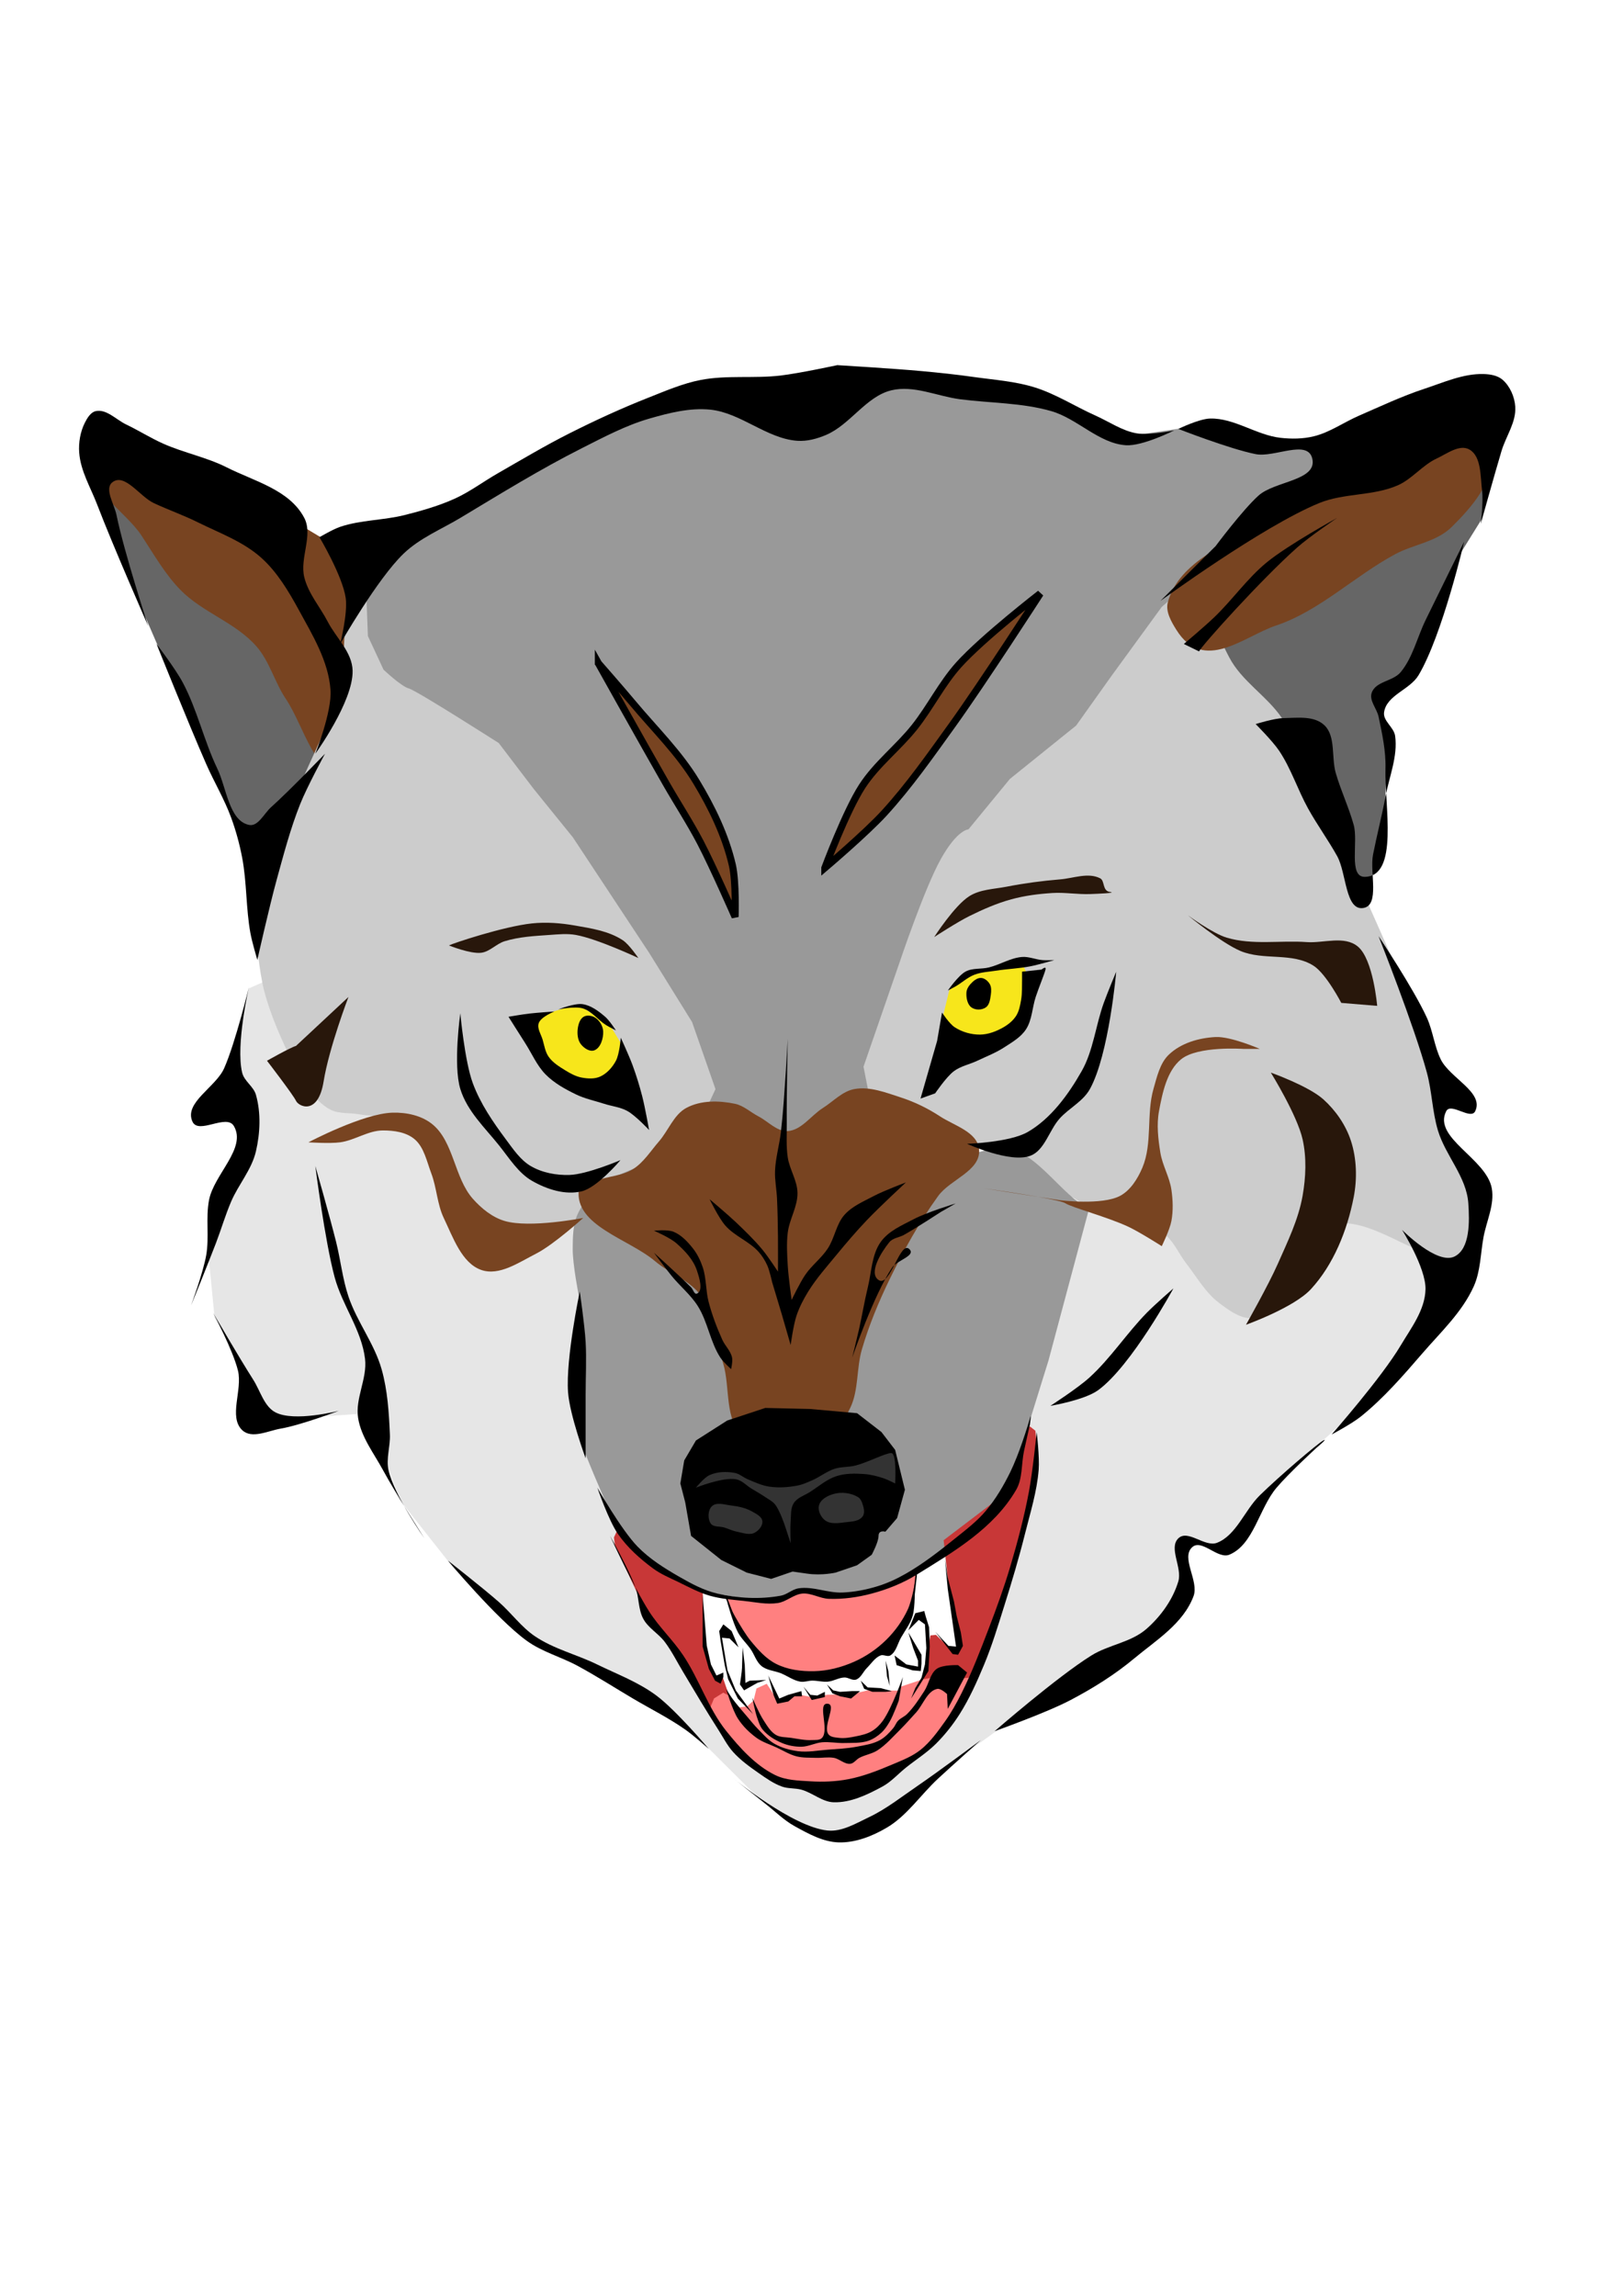
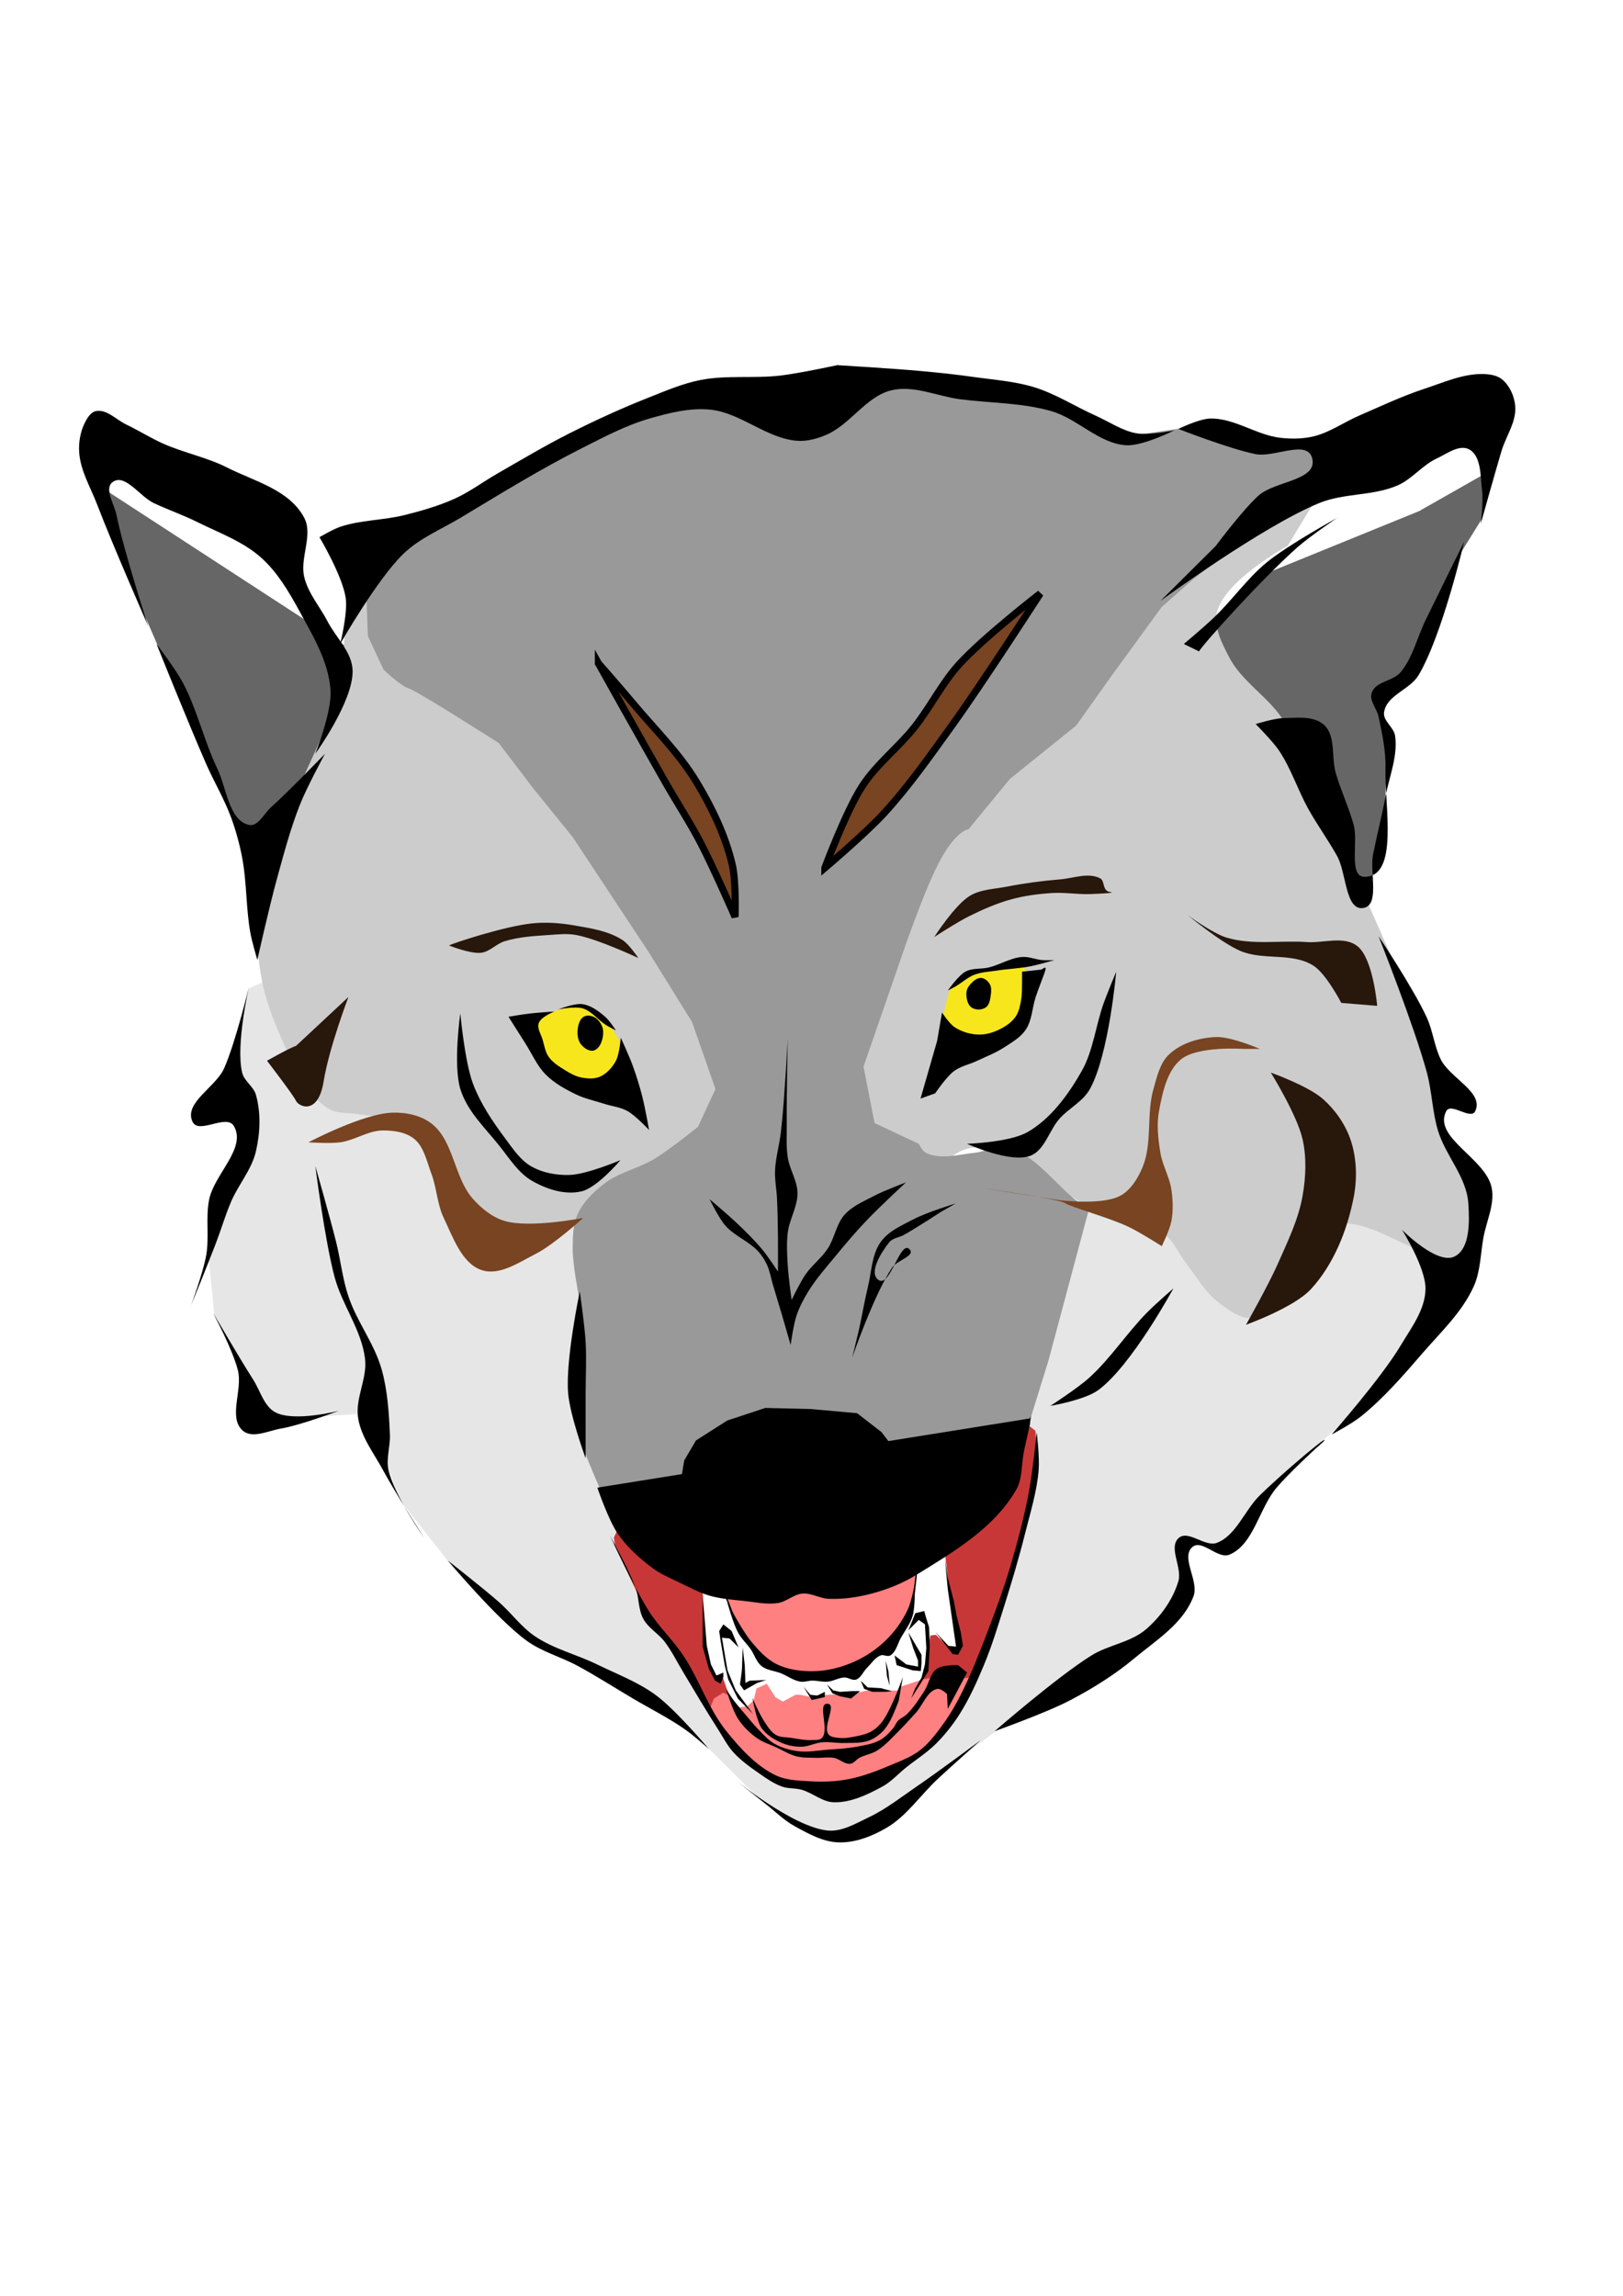
<svg xmlns="http://www.w3.org/2000/svg" xmlns:ns1="http://sodipodi.sourceforge.net/DTD/sodipodi-0.dtd" xmlns:ns2="http://www.inkscape.org/namespaces/inkscape" id="svg2" ns1:docname="New document 1" viewBox="0 0 744.09 1052.4" version="1.1" ns2:version="0.48.4 r9939">
  <ns1:namedview id="base" bordercolor="#666666" ns2:pageshadow="2" ns2:window-y="-8" pagecolor="#ffffff" ns2:window-height="838" ns2:window-maximized="1" ns2:zoom="0.47419554" ns2:window-x="-8" showgrid="false" borderopacity="1.0" ns2:current-layer="layer1" ns2:cx="340.52219" ns2:cy="717.41367" ns2:window-width="1440" ns2:pageopacity="0.0" ns2:document-units="px" />
  <g id="layer1" ns2:label="Layer 1" ns2:groupmode="layer">
    <g id="g4111">
      <path id="path3896" d="m47.844 224.26 11.681 40.646 6.542 16.559 12.149 28.101 13.55 28.602 13.083 31.613 8.878 18.065 21.026 7.025 41.118-87.313z" style="fill:#666666" ns2:connector-curvature="0" />
      <path id="path3894" d="m682.37 216.23-3.271 22.079-10.28 16.559-10.28 30.108-9.812 18.567-7.943 9.032-7.476 6.523v7.025l3.271 11.541-1.869 35.126-2.804 19.068-4.205 15.054-9.345-7.527s-14.485-41.649-15.419-43.656c-0.935-2.007-30.839-35.126-30.839-35.126l-23.363-28.101 30.372-29.104 71.49-29.104z" style="fill:#666666" ns2:connector-curvature="0" />
      <path id="path3892" d="m362.05 834.3 13.877 7.211 11.191-0.481 21.934-8.653 13.429-12.98 14.324-11.538 42.078-30.286 41.63-24.517 19.696-14.903 1.791-12.499v-11.538-6.25l3.134-1.442 8.057 1.442 11.639 0.961 9.848-15.383 8.953-12.499 53.269-48.073 15.22-24.517 5.372-15.383v-14.422l-8.505-17.787-18.353-7.211h-26.858l-44.316-1.442s-31.335-11.538-35.811-11.538c-4.476 0-19.248 2.404-23.277 3.365-4.029 0.961-34.021 31.248-37.154 47.593-3.134 16.345-13.429 62.976-13.877 65.38-0.448 2.404-16.563 54.804-16.563 54.804l3.581 22.594 2.686 14.422 0.895 6.25 3.581 19.71-4.924 11.057-12.982 15.383-18.801 13.941-20.144 5.288-16.563-1.442-16.563-3.846-11.639-8.172-9.848-11.057-5.819-12.499 0.448-17.787-3.581-10.576-1.343-32.69-41.63-90.858-3.134-87.013-89.528-42.785-44.316-22.114-14.324-24.517-7.162-5.288-7.61 3.365-8.057 35.093 7.162 23.075v20.672l-9.4 16.826-8.057 27.882 2.686 27.402 12.534 22.594s4.476 14.903 6.267 15.864c1.791 0.961 7.61 6.25 7.61 6.25l8.953 1.442 35.811-2.404 6.267 18.749 7.162 20.672 25.068 31.728 18.801 17.306 15.667 13.941 39.84 20.672 20.144 10.095 20.144 18.268 24.62 24.517z" style="fill:#e6e6e6" ns2:connector-curvature="0" />
      <path id="path3898" d="m322.12 726.81 0.467 19.319 0.467 9.534 3.738 10.789 2.57 3.513 1.869-1.505 3.271 9.534-1.869 1.254-7.242 4.265-8.177-14.552-9.812-16.81-7.71-8.029-5.841-10.287-11.915-25.341-0.467-3.764 2.336-5.018 13.083 1.505s16.588 8.28 17.522 10.036c0.934 1.756 7.71 15.556 7.71 15.556z" style="fill:#c83737" ns2:connector-curvature="0" />
-       <path id="path3884" d="m43.328 209.83c-6.789 12.108 13.887 24.034 21.487 35.574 5.652 8.583 10.812 17.753 17.906 24.998 10.257 10.477 25.237 14.866 34.916 25.96 5.949 6.819 8.334 16.463 13.429 24.037 8.303 12.342 13.731 36.857 27.754 34.613 19.031-3.045 19.649-36.434 23.277-56.726 1.577-8.818 2.757-18.844-0.895-26.921-2.22-4.909-7.506-7.399-11.639-10.576-7.074-5.439-14.807-9.825-22.382-14.422-9.414-5.713-18.91-11.297-28.649-16.345-11.434-5.927-22.614-12.973-34.916-16.345-13.063-3.58-33.333-16.249-40.287-3.846z" ns1:nodetypes="aaaaaaaaaaaaa" style="fill:#784421" ns2:connector-curvature="0" />
      <path id="path3888" d="m323.09 598.41c-7.574-5.981-12.338-15.375-19.625-21.755-6.397-5.601-13.115-11.305-20.891-14.277-6.806-2.601-14.341-3.542-21.524-2.719-8.427 0.965-15.586 8.524-24.056 8.838-6.548 0.243-13.695-1.298-18.992-5.439-6.294-4.92-9.089-13.647-12.661-21.076-3.129-6.506-3.079-14.911-7.597-20.396-3.191-3.874-8.099-5.819-12.661-7.478-6.671-2.427-13.926-2.272-20.891-3.399-4.22-0.683-8.793-0.104-12.661-2.04-4.337-2.17-7.668-6.279-10.762-10.198-2.575-3.261-4.486-7.088-6.331-10.878-5.212-10.706-10.238-21.686-13.294-33.313-2.375-9.037-3.798-25.155-3.798-27.874 0-2.719 5.064-25.155 5.064-25.155s8.594-24.591 13.294-36.712c6.391-16.484 15.3-31.907 20.258-48.95 3.715-12.769-1.234-29.358 6.964-39.432 2.196-2.698 7.052-0.96 9.496-3.399 4.019-4.011 6.331-16.317 6.331-16.317l37.35-26.514 95.81-47.974 32.23 1.923 49.24-7.692 18.801-1.923 44.764 4.807 25.068 7.692 20.591 7.692 18.801 6.73 34.021-7.692 20.591 10.576h27.754l8.057 10.576-21.487 35.574s-28.083 15.245-32.23 29.805c-1.99 6.989 2.062 14.767 5.372 21.152 5.752 11.095 17.164 17.655 24.172 27.882 5.704 8.324 9.835 17.779 14.324 26.921 5.105 10.397 9.78 21.036 14.324 31.728 2.831 6.661 8.057 20.191 8.057 20.191s16.103 35.616 23.277 53.842c4.23 10.745 9.258 21.308 11.639 32.69 0.853 4.077 0.208 8.386 0.895 12.499 0.767 4.593 3.581 13.461 3.581 13.461l11.639 27.882 0.895 23.075-5.372 12.499s-11.626-7.189-17.906-9.615c-14.986-5.788-31.985-18.446-46.554-11.538-5.012 2.376-4.877 10.593-8.057 15.383-4.173 6.284-9.258 11.832-14.324 17.306-2.83 3.058-5.003 7.877-8.953 8.653-5.669 1.114-11.377-3.205-16.115-6.73-6.254-4.653-10.36-11.981-15.22-18.268-3.126-4.045-5.223-9.095-8.953-12.499-3.357-3.065-7.538-4.999-11.639-6.73-6.602-2.787-13.922-3.174-20.591-5.769-5.272-2.051-10.39-4.634-15.22-7.692-5.708-3.614-10.361-8.97-16.115-12.499-4.526-2.776-9.223-5.584-14.324-6.73-4.966-1.115-10.473-1.923-15.22 0-9.298 3.768-15.761 13.193-22.382 21.152-10.424 12.531-16.38 28.864-26.858 41.343-5.81 6.919-11.664 14.748-19.696 18.268-8.859 3.882-19.276 3.986-28.649 1.923-7.699-1.695-14.722-6.395-21.054-11.395z" ns1:nodetypes="aaaaaaaaaaaaaascaaaacccccccccccccccaaaaacaaaccccaaaaaaaaaaaaaaaaaaa" style="fill:#cccccc" ns2:connector-curvature="0" />
      <path id="path3890" d="m295.8 714.6-11.639-12.018-5.372-11.538s-12.534-28.363-12.534-31.248v-23.556c0-1.923 0.448-25.96 0.448-25.96l-1.343-16.345s-2.833-14.243-2.794-21.468c0.029-5.348 0.072-11.048 2.238-15.864 2.572-5.717 7.298-10.217 12.086-13.941 6.921-5.383 15.848-7.003 23.277-11.538 6.96-4.247 19.805-14.587 19.805-14.587l8.057-17.306-10.743-30.767-19.696-31.728-34.916-52.881-17.906-22.114-16.115-21.152s-37.602-24.037-41.183-24.998c-3.581-0.961-11.639-8.653-11.639-8.653l-7.162-15.383-0.895-24.037 22.382-23.075 25.963-14.422 69.621-38.851 59.507-12.237 25.322 2.719 30.387-8.158 45.58 4.079 29.121 5.439 27.854 12.237 17.726 4.079 36.717-5.439s7.597 6.799 12.661 8.158c5.064 1.36 36.717 1.36 36.717 1.36l6.331 9.518-29.121 23.115-37.983 29.914-13.927 12.237-22.79 31.273-16.459 23.115-30.387 24.475-18.992 23.115s-5.064 0-12.661 13.597c-7.597 13.597-18.992 47.59-18.992 47.59l-16.459 47.59 5.064 25.835 20.258 9.518s1.673 3.328 3.165 4.079c6.88 3.46 15.224 0.733 22.79 0 4.699-0.455 9.322-3.822 13.927-2.719 13.145 3.146 22.045 16.623 32.919 25.155 1.704 1.337 5.064 4.079 5.064 4.079l-18.359 68.666-10.129 32.633-10.129 27.194-9.496 14.957-28.488 20.396-15.51 8.158-12.661 2.719-11.078 1.36-8.23-0.68-5.697-1.36h-4.115l-7.597 3.739-14.877 0.34-17.409-3.059-17.093-7.138z" ns1:nodetypes="cccssccaaaacccccccsccccccccccccccscccccccccsccccaaaaccccccccccccccccc" style="fill:#999999" ns2:connector-curvature="0" />
      <path id="path3900" d="m432.63 705.99 2.57 23.585 3.271 14.803 1.402 8.531-1.402 3.262h-2.336l-7.009-6.774-2.57 0.251-0.701 4.265-0.701 10.538-2.103 4.767 1.402 2.007s3.738 1.004 4.906 0.251c1.168-0.753 11.214-1.505 11.214-1.505l3.972 2.007 17.055-44.66 8.177-26.595 3.972-20.323 1.402-19.319-0.467-5.269-2.57-2.007-1.402 1.756-3.738 16.058-5.607 12.545z" style="fill:#c83737" ns2:connector-curvature="0" />
-       <path id="path3882" d="m535.42 276.06c5.239-19.069 27.799-26.478 43.28-37.38 11.274-7.939 23.552-14.166 35.811-20.191 17.788-8.742 35.226-25.889 54.612-23.075 5.915 0.858 13.08 5.269 14.324 11.538 2.563 12.908-8.851 25.688-17.906 34.613-6.987 6.887-17.486 7.932-25.963 12.499-18.628 10.035-34.709 26.052-54.612 32.69-14.676 4.895-33.117 22.041-45.659 1.923-2.295-3.681-5.056-8.367-3.888-12.616z" ns1:nodetypes="aaaaaaassa" style="fill:#784421" ns2:connector-curvature="0" />
-       <path id="path3886" d="m340.56 657.87c10.275 8.256 26.742 5.527 38.497 0 4.836-2.274 8.313-7.465 10.743-12.499 3.933-8.148 2.796-18.17 5.372-26.921 3.224-10.954 7.595-21.538 12.534-31.728 6.499-13.41 13.747-26.519 22.382-38.459 5.567-7.698 19.408-11.427 18.801-21.152-0.511-8.19-11.385-11.101-17.906-15.383-5.584-3.667-11.641-6.616-17.906-8.653-6.949-2.26-14.335-5.193-21.487-3.846-5.396 1.016-9.599 5.677-14.324 8.653-5.43 3.421-9.83 10.198-16.115 10.576-4.932 0.297-8.981-4.422-13.429-6.73-3.605-1.871-6.813-4.949-10.743-5.769-7.347-1.533-15.695-1.688-22.382 1.923-5.668 3.061-8.199 10.408-12.534 15.383-3.748 4.303-6.928 9.478-11.639 12.499-5.35 3.432-12.113 3.302-17.906 5.769-2.481 1.057-6.825 1.002-7.162 3.846-1.951 16.449 22.781 22.436 34.916 32.69 6.898 5.829 16.225 8.8 21.487 16.345 6.053 8.68 6.781 20.434 9.848 30.767 3.212 10.822 0.485 25.885 8.953 32.69z" ns1:nodetypes="aaaaaaaaaaaaaaaaaaaaaaa" style="fill:#784421" ns2:connector-curvature="0" />
      <path id="path3032" d="m268.49 668.45v-29.325c0-8.012 0.464-16.04 0-24.037-0.449-7.737-2.686-23.075-2.686-23.075s-6.482 30.693-5.372 46.15c0.752 10.468 8.057 30.286 8.057 30.286z" ns1:nodetypes="caacac" style="fill:#000000" ns2:connector-curvature="0" />
      <path id="path2996" d="m363.39 720.37-9.848 3.365-11.191-2.884-11.639-5.769-13.877-11.057-2.686-15.383-2.238-8.653 1.791-10.576 5.372-9.134 14.324-9.134 17.458-5.769 20.591 0.481 21.487 1.923 11.191 8.653 6.267 8.172 4.476 18.268-3.581 12.98-5.372 6.25s-3.134-0.961-3.134 1.923-3.134 8.653-3.134 8.653l-6.715 4.807-9.848 3.365s-6.267 1.442-12.982 0.481l-6.715-0.961z" style="fill:#000000" ns2:connector-curvature="0" />
      <path id="path2998" d="m345.04 692.97c-2.987-1.75-6.465-2.49-9.848-2.884-2.97-0.346-6.827-1.774-8.953 0.481-1.702 1.805-1.828 5.594-0.448 7.692 1.254 1.906 4.184 1.259 6.267 1.923 1.946 0.62 3.821 1.539 5.819 1.923 2.648 0.509 5.628 1.72 8.057 0.481 1.833-0.935 3.793-3.12 3.581-5.288-0.21-2.144-2.714-3.294-4.476-4.327z" ns1:nodetypes="aaaaaaaaa" style="fill:#333333" ns2:connector-curvature="0" />
      <path id="path3000" d="m393.38 686.24c-3.283-1.962-7.557-2.466-11.191-1.442-2.685 0.757-5.983 2.413-6.715 5.288-0.599 2.355 0.85 5.291 2.686 6.73 2.543 1.993 6.273 1.344 9.4 0.961 2.813-0.344 6.492-0.351 8.057-2.884 1.076-1.741 0.266-4.306-0.448-6.25-0.351-0.954-0.956-1.905-1.791-2.404z" ns1:nodetypes="aaaaaaaa" style="fill:#333333" ns2:connector-curvature="0" />
      <path id="path3002" d="m319.07 681.91s12.2-4.911 18.353-3.846c2.704 0.468 4.779 2.876 7.162 4.327 2.093 1.274 4.235 2.463 6.267 3.846 1.538 1.047 3.287 1.884 4.476 3.365 2.179 2.713 4.476 9.615 4.476 9.615l2.686 8.172s-0.273-6.743 0-10.095c0.225-2.756-0.081-5.867 1.343-8.172 1.67-2.704 5.019-3.618 7.61-5.288 3.951-2.548 7.669-5.8 12.086-7.211 4.015-1.283 8.354-1.245 12.534-0.961 3.037 0.206 6.042 0.969 8.953 1.923 1.855 0.608 5.372 2.404 5.372 2.404s0.895-13.941-1.791-13.941c-2.686 0-10.909 4.361-16.563 5.769-3.083 0.768-6.371 0.457-9.4 1.442-3.641 1.184-6.768 3.758-10.296 5.288-2.188 0.949-4.393 1.955-6.715 2.404-4.261 0.824-8.692 1.115-12.982 0.481-3.413-0.504-6.637-2.026-9.848-3.365-1.992-0.83-3.717-2.479-5.819-2.884-3.83-0.739-8.044-0.638-11.639 0.961-2.542 1.131-6.267 5.769-6.267 5.769z" ns1:nodetypes="caaaaccaaaaaacsaaaaaaaac" style="fill:#333333" ns2:connector-curvature="0" />
      <path id="path3876" d="m332.95 732.15 4.029 10.576 4.029 6.49 8.505 11.297 6.938 3.846 10.52 2.884 12.534 0.24 14.772-3.606 10.296-7.692 8.505-11.057 5.148-7.692 0.671-5.048 1.119-10.095v-2.404l-10.967 6.25-15.891 4.086-10.743 0.961-7.61-1.442-5.596-0.721-4.7 0.721-6.491 3.125-8.729 0.721-6.715-0.481z" style="stroke:#000000;stroke-width:.649px;fill:#ff8080" ns2:connector-curvature="0" />
      <path id="path3874" d="m437.92 774.45 2.686-5.048 4.476-0.481-13.653 25.719-19.248 16.105s-21.934 9.374-22.83 9.374c-0.895 0-24.62-1.923-24.62-1.923l-11.862-3.125-20.144-19.47-4.029-6.971-3.134-5.769 1.791-4.327 4.253-2.644 2.686 1.442 4.7 5.288 3.581-0.481 2.91-2.644 1.343-5.528 4.7-2.163 4.029 6.25 3.357 1.923 3.134-1.683 2.686-1.442h2.014l6.043 1.202 2.686-0.481 3.805-0.721 6.491-0.24h4.476l7.162-1.683 3.581-0.481 6.938 0.481h4.253l0.448-1.683 10.072-3.365 7.61-1.442z" style="fill:#ff8080" ns2:connector-curvature="0" />
      <path id="path3006" d="m279.68 704.02s8.613 15.282 11.639 23.556c1.694 4.631 1.267 10.112 3.581 14.422 2.319 4.319 6.919 6.708 9.848 10.576 3.264 4.311 5.689 9.281 8.505 13.941 2.704 4.474 5.337 8.998 8.057 13.461 2.652 4.351 5.307 8.7 8.057 12.98 2.187 3.403 4.04 7.12 6.715 10.095 3.399 3.782 7.534 6.751 11.639 9.615 3.415 2.382 6.881 4.863 10.743 6.25 2.862 1.028 6.028 0.644 8.953 1.442 5.078 1.386 9.535 5.608 14.772 5.769 7.786 0.24 15.429-3.441 22.382-7.211 3.996-2.166 7.155-5.779 10.743-8.653 4.617-3.699 9.663-6.839 13.877-11.057 4.025-4.029 7.642-8.579 10.743-13.461 4.477-7.047 7.945-14.808 11.191-22.594 3.704-8.884 6.495-18.181 9.4-27.402 3.404-10.803 6.644-21.676 9.4-32.69 2.424-9.685 5.474-19.332 6.267-29.325 0.457-5.757-0.895-17.306-0.895-17.306s-1.871 18.363-3.581 27.402c-2.184 11.542-5.168 22.913-8.505 34.132-2.859 9.612-6.271 19.033-9.848 28.363-3.864 10.08-7.729 20.203-12.534 29.805-2.253 4.504-4.712 8.923-7.61 12.98-3.342 4.678-6.777 9.474-11.191 12.98-3.863 3.068-8.512 4.837-12.982 6.73-6.542 2.771-13.221 5.405-20.144 6.73-5.737 1.098-11.64 1.318-17.458 0.961-5.437-0.333-11.169-0.436-16.115-2.884-8.849-4.38-16.028-12.258-22.382-20.191-8.21-10.251-12.364-23.621-19.696-34.613-4.751-7.122-11.055-12.965-15.667-20.191-6.949-10.886-17.906-34.613-17.906-34.613z" ns1:nodetypes="caaaaaaaaaaaaaaaaaaacaaaaaaaaaaaaac" style="fill:#000000" ns2:connector-curvature="0" />
      <path id="path3008" d="m333.4 734.31s2.615 9.634 4.924 13.941c1.535 2.863 3.977 5.046 5.819 7.692 1.736 2.491 2.622 5.802 4.924 7.692 2.512 2.062 5.992 2.174 8.953 3.365 3.01 1.211 5.774 3.334 8.953 3.846 1.777 0.286 3.575-0.461 5.372-0.481 2.392-0.027 4.779 0.697 7.162 0.481 2.597-0.236 5.005-1.831 7.61-1.923 1.814-0.064 3.643 1.556 5.372 0.961 2.211-0.761 3.221-3.594 4.924-5.288 2.019-2.008 3.687-4.744 6.267-5.769 1.399-0.556 3.166 0.766 4.476 0 2.654-1.551 3.353-5.401 4.924-8.172 1.876-3.311 4.317-6.389 5.372-10.095 1.181-4.149 0.895-12.98 0.895-12.98l0.448-3.846s-1.592 9.62-3.581 13.941c-2.407 5.229-5.853 9.99-9.848 13.941-4.293 4.246-9.377 7.704-14.772 10.095-5.79 2.566-12.091 4.197-18.353 4.327-5.911 0.122-12.109-0.661-17.458-3.365-4.598-2.324-8.28-6.48-11.639-10.576-4.349-5.304-10.743-17.787-10.743-17.787z" ns1:nodetypes="caaaaaaaaaaaaaaccaaaaaac" style="fill:#000000" ns2:connector-curvature="0" />
-       <path id="path3010" d="m330.26 622.3c-4.641-7.099-5.773-16.369-10.296-23.556-3.31-5.261-8.198-9.158-12.086-13.941-2.789-3.431-8.057-10.576-8.057-10.576s11.517 10.365 17.01 15.864c0.926 0.927 1.516 3.405 2.686 2.884 3.033-1.349 1.094-7.252 0-10.576-1.662-5.05-5.542-9.106-9.4-12.499-2.995-2.634-10.296-5.769-10.296-5.769s6.159-0.657 8.953 0.481c3.574 1.455 6.486 4.557 8.953 7.692 1.983 2.52 3.442 5.546 4.476 8.653 1.685 5.061 1.325 10.692 2.686 15.864 1.567 5.957 3.753 11.736 6.267 17.306 1.284 2.844 3.833 5.088 4.476 8.172 0.361 1.727-0.448 5.288-0.448 5.288s-3.59-3.248-4.924-5.288z" ns1:nodetypes="aaacaaaacaaaaaaca" style="fill:#000000" ns2:connector-curvature="0" />
      <path id="path3012" d="m362.49 616.53s-2.662-9.302-4.029-13.941c-1.466-4.976-4.476-14.903-4.476-14.903s-1.141-5.278-2.238-7.692c-1.035-2.277-2.384-4.433-4.029-6.25-4.389-4.849-10.913-7.084-15.22-12.018-3.029-3.47-7.162-12.018-7.162-12.018s8.197 6.875 12.086 10.576c4.186 3.984 8.366 8.014 12.086 12.499 2.62 3.159 7.162 10.095 7.162 10.095s0.067-10.577 0-15.864c-0.075-5.931-0.161-11.864-0.448-17.787-0.202-4.173-1.059-8.324-0.895-12.499 0.235-6.001 1.993-11.827 2.686-17.787 1.057-9.098 1.599-18.259 2.238-27.402 0.358-5.123 0.895-15.383 0.895-15.383s-0.562 25.959-0.448 38.939c0.045 5.13-0.307 10.318 0.448 15.383 0.835 5.608 4.4 10.666 4.476 16.345 0.084 6.296-3.724 12.023-4.476 18.268-0.593 4.926-0.279 9.944 0 14.903 0.299 5.317 1.791 15.864 1.791 15.864s3.805-7.955 6.267-11.538c3.01-4.38 7.367-7.575 10.296-12.018 3.124-4.739 3.888-11.172 7.61-15.383 3.594-4.066 8.746-6.175 13.429-8.653 4.747-2.512 14.772-6.25 14.772-6.25s-12.167 11.274-17.906 17.306c-4.828 5.075-9.407 10.424-13.877 15.864-4.488 5.461-9.228 10.759-12.982 16.826-2.142 3.463-4.059 7.146-5.372 11.057-1.449 4.317-2.686 13.461-2.686 13.461z" ns1:nodetypes="cacaaacaacaaaaacaaaaacaaaacaaaac" style="fill:#000000" ns2:connector-curvature="0" />
      <path id="path3014" d="m390.7 622.3s9.985-29.002 18.353-41.343c2.175-3.207 10.566-5.26 8.057-8.172-4.376-5.08-8.884 17.65-14.324 13.941-4.742-3.232 1.24-12.753 4.924-17.306 1.62-2.002 4.525-2.139 6.715-3.365 5.809-3.254 17.01-10.576 17.01-10.576l6.715-3.846s-13.144 4.004-19.248 7.211c-5.428 2.852-11.587 5.391-15.22 10.576-4.03 5.752-4.113 13.71-5.819 20.672-1.558 6.354-2.589 12.844-4.029 19.229-0.979 4.344-3.134 12.98-3.134 12.98z" ns1:nodetypes="caaaaaccaaaac" style="fill:#000000" ns2:connector-curvature="0" />
      <path id="path3016" d="m205.82 433.37c1.791-0.961 25.048-8.717 38.049-10.095 6.54-0.693 13.21-0.176 19.696 0.961 7.505 1.316 15.44 2.483 21.934 6.73 2.975 1.946 7.162 8.172 7.162 8.172s-18.689-8.789-28.649-10.576c-3.974-0.713-8.066-0.28-12.086 0-6.907 0.482-13.938 0.832-20.591 2.884-3.786 1.168-6.828 4.822-10.743 5.288-5.003 0.595-14.772-3.365-14.772-3.365z" ns1:nodetypes="caaacaaaac" style="fill:#28170b" ns2:connector-curvature="0" />
      <path id="path3018" d="m428.3 429.53s9.278-14.457 16.115-18.749c5.031-3.158 11.277-3.209 17.01-4.327 8.14-1.587 16.371-2.695 24.62-3.365 6.102-0.496 12.831-3.312 18.353-0.481 2.209 1.132 0.895 5.769 4.476 6.25 3.581 0.481-5.956 0.842-8.953 0.961-5.817 0.231-11.647-0.844-17.458-0.481-6.32 0.395-12.666 1.209-18.801 2.884-6.635 1.812-13.03 4.616-19.248 7.692-5.581 2.761-16.115 9.615-16.115 9.615z" ns1:nodetypes="caaaasaaaac" style="fill:#28170b" ns2:connector-curvature="0" />
      <path id="path3878" d="m443.52 446.59-8.281 7.211-3.134 12.98s2.91 6.49 4.029 6.49 13.877 2.404 13.877 2.404l15.22-4.807 7.834-15.143-1.567-7.932-2.686-5.769-9.177 1.202-10.296 1.442z" style="fill:#f7e61b" ns2:connector-curvature="0" />
      <path id="path3020" d="m422.03 503.56 7.61-26.44 2.238-12.98s3.378 5.149 5.819 6.73c3.44 2.228 7.621 3.41 11.639 3.365 3.73-0.042 7.457-1.469 10.743-3.365 2.238-1.292 4.395-3.028 5.819-5.288 1.323-2.098 1.802-4.721 2.238-7.211 0.552-3.154 0.373-6.407 0.448-9.615 0.026-1.121 0-3.365 0-3.365l8.953-0.961s2.238-1.923 1.791 0c-0.448 1.923-3.092 8.29-4.476 12.499-1.619 4.921-1.682 10.632-4.476 14.903-2.385 3.645-6.303 5.858-9.848 8.172-3.936 2.57-8.318 4.256-12.534 6.25-3.551 1.679-7.575 2.403-10.743 4.807-3.451 2.619-8.505 10.095-8.505 10.095z" ns1:nodetypes="cccaaaaaaccsaaaaacc" style="fill:#000000" ns2:connector-curvature="0" />
      <path id="path3880" d="m245.66 466.06 16.786-5.048 4.7 0.721 4.253 2.884 4.7 2.884 3.357 2.163 5.596 9.134-1.567 11.297-7.162 6.009-10.296 0.24-12.31-6.009-7.61-10.095z" style="fill:#f7e61b" ns2:connector-curvature="0" />
      <path id="path3022" d="m297.59 517.98s-1.837-10.323-3.134-15.383c-1.252-4.886-2.739-9.711-4.476-14.422-1.573-4.266-5.372-12.499-5.372-12.499s-0.564 7.44-2.238 10.576c-1.628 3.049-4.152 5.833-7.162 7.211-2.612 1.195-5.707 0.994-8.505 0.481-2.704-0.496-5.232-1.897-7.61-3.365-2.768-1.709-5.707-3.495-7.61-6.25-1.519-2.199-1.928-5.077-2.686-7.692-0.732-2.523-2.662-5.22-1.791-7.692 1.025-2.91 7.162-5.288 7.162-5.288s-7.771 0.505-11.639 0.961c-3.146 0.371-9.4 1.442-9.4 1.442s5.048 8.031 7.61 12.018c3.103 4.83 5.421 10.401 9.4 14.422 3.951 3.993 8.935 6.729 13.877 9.134 4.127 2.008 8.643 2.924 12.982 4.327 3.572 1.155 7.443 1.498 10.743 3.365 3.753 2.123 9.848 8.653 9.848 8.653z" ns1:nodetypes="caacaaaaaaacacaaaaac" style="fill:#000000" ns2:connector-curvature="0" />
      <path id="path3024" d="m267.59 466.06c-1.646 0.952-2.405 3.303-2.686 5.288-0.343 2.423-0.095 5.308 1.343 7.211 1.432 1.895 4.133 3.724 6.267 2.884 2.82-1.109 4.161-5.431 4.029-8.653-0.1-2.444-1.641-4.969-3.581-6.25-1.531-1.01-3.79-1.396-5.372-0.481z" ns1:nodetypes="aaaaaaa" style="fill:#000000" ns2:connector-curvature="0" />
      <path id="path3026" d="m443.07 455c-0.134 2.378 0.425 5.358 2.238 6.73 1.829 1.385 4.852 1.333 6.715 0 1.614-1.155 1.953-3.708 2.238-5.769 0.22-1.593 0.325-3.427-0.448-4.807-0.832-1.486-2.416-2.808-4.029-2.884-1.868-0.089-3.626 1.44-4.924 2.884-0.927 1.031-1.71 2.415-1.791 3.846z" ns1:nodetypes="aaaaaaaa" style="fill:#000000" ns2:connector-curvature="0" />
      <path id="path3028" d="m434.56 454.04s4.68-6.787 8.057-8.653c3.228-1.784 7.205-1.051 10.743-1.923 5.154-1.27 9.945-4.398 15.22-4.807 3.157-0.245 6.243 1.201 9.4 1.442 1.786 0.136 5.372 0 5.372 0s-7.414 2.162-11.191 2.884c-5.029 0.962-10.165 1.132-15.22 1.923-3.447 0.539-7.022 0.645-10.296 1.923-3.079 1.201-5.621 3.619-8.505 5.288-1.175 0.68-3.581 1.923-3.581 1.923z" ns1:nodetypes="caaaacaaaac" style="fill:#000000" ns2:connector-curvature="0" />
      <path id="path3030" d="m255.96 462.7s7.597-1.566 11.191-0.481c4.143 1.251 7.021 5.372 10.743 7.692 1.443 0.899 4.476 2.404 4.476 2.404s-2.94-4.545-4.924-6.25c-3.023-2.597-6.464-5.181-10.296-5.769-3.766-0.577-11.191 2.404-11.191 2.404z" ns1:nodetypes="caacaac" style="fill:#000000" ns2:connector-curvature="0" />
      <path id="path3034" d="m481.57 644.41s12.407-7.986 17.906-12.98c9.751-8.856 17.135-20.378 26.411-29.805 3.844-3.907 12.086-11.057 12.086-11.057s-19.2 35.451-34.468 46.631c-6.317 4.626-21.934 7.211-21.934 7.211z" ns1:nodetypes="caacac" style="fill:#000000" ns2:connector-curvature="0" />
      <path id="path3036" d="m267.38 558.29s-13.584 12.287-21.524 16.317c-7.915 4.017-17.02 10.46-25.322 7.478-8.847-3.177-12.833-14.883-17.093-23.795-3.018-6.314-3.208-13.821-5.697-20.396-2.062-5.446-3.314-11.974-7.597-15.637-3.924-3.356-9.544-4.072-14.56-4.079-6.756-0.01-12.923 4.525-19.625 5.439-4.815 0.656-14.56 0-14.56 0s25.074-13.251 38.616-13.597c6.346-0.162 13.333 1.274 18.359 5.439 9.657 8.002 9.963 24.492 18.359 33.993 3.989 4.514 8.978 8.53 14.56 10.198 11.595 3.465 36.084-1.36 36.084-1.36z" ns1:nodetypes="caaaaaaacaaaac" style="fill:#784421" ns2:connector-curvature="0" />
      <path id="path3038" d="m284.47 531.78s-10.527 12.502-17.726 14.277c-7.543 1.86-15.957-0.857-22.79-4.759-6.324-3.611-10.524-10.485-15.193-16.317-6.494-8.111-14.616-15.672-17.726-25.835-3.36-10.98 0-34.673 0-34.673s1.987 21.867 5.697 31.953c3.485 9.473 9.271 17.879 15.193 25.835 3.354 4.506 6.676 9.481 11.395 12.237 5.308 3.101 11.685 4.251 17.726 4.079 8.085-0.23 23.423-6.799 23.423-6.799z" ns1:nodetypes="caaaacaaaac" style="fill:#000000" ns2:connector-curvature="0" />
      <path id="path3040" d="m443.37 524.3s19.551-0.623 27.854-5.439c10.507-6.093 18.473-16.926 24.689-27.874 5.351-9.423 6.414-20.983 10.129-31.273 1.743-4.828 5.697-14.277 5.697-14.277s-3.294 37.864-12.028 53.709c-3.196 5.798-9.579 8.74-13.927 13.597-4.775 5.333-6.822 14.46-13.294 16.996-9.255 3.628-29.121-5.439-29.121-5.439z" ns1:nodetypes="caaacaaac" style="fill:#000000" ns2:connector-curvature="0" />
      <path id="path3042" d="m450.96 544.7s34.185 4.759 37.35 6.799c3.165 2.04 19.718 6.422 29.121 10.878 5.269 2.497 15.193 8.838 15.193 8.838s3.679-7.47 4.431-11.558c0.86-4.668 0.683-9.575 0-14.277-0.854-5.877-4.113-11.136-5.064-16.996-1.016-6.255-1.788-12.809-0.633-19.036 1.586-8.553 3.655-18.53 10.129-23.795 7.661-6.231 28.488-4.759 28.488-4.759h7.597s-13.305-5.791-20.258-5.439c-7.6 0.385-15.864 2.697-21.524 8.158-4.002 3.861-5.384 10.114-6.964 15.637-3.321 11.612-0.402 24.965-5.064 36.032-2.16 5.129-5.454 10.371-10.129 12.917-8.299 4.522-27.854 2.04-27.854 2.04z" ns1:nodetypes="csacaaaaaccaaaaacc" style="fill:#784421" ns2:connector-curvature="0" />
      <path id="path3044" d="m582.64 491.67s12.064 19.459 14.56 30.594c1.877 8.372 1.487 17.372 0 25.835-1.933 11-6.935 21.156-11.395 31.273-4.244 9.629-14.56 27.874-14.56 27.874s21.913-7.824 29.754-16.317c10.299-11.155 16.639-26.773 19.625-42.151 1.639-8.442 1.385-17.695-1.266-25.835-2.397-7.361-7.091-14.034-12.661-19.036-6.806-6.113-24.056-12.237-24.056-12.237z" ns1:nodetypes="caaacaaaac" style="fill:#28170b" ns2:connector-curvature="0" />
      <path id="path3046" d="m274.34 304.03s20.556 36.794 31.02 55.069c5.214 9.106 10.957 17.871 15.826 27.194 5.77 11.049 15.826 33.993 15.826 33.993s0.535-16.089-1.266-23.795c-3.171-13.571-9.377-26.328-16.459-38.072-8.05-13.349-19.235-24.191-29.121-36.032-5.183-6.209-15.826-18.356-15.826-18.356z" ns1:nodetypes="caacaaac" style="stroke:#000000;stroke-width:3.247;fill:#784421" ns2:connector-curvature="0" />
      <path id="path3048" d="m378.16 397.85s9.707-25.996 17.093-37.392c6.651-10.262 16.508-17.675 24.056-27.194 7.224-9.11 12.506-19.959 20.258-28.554 11.167-12.381 37.35-32.633 37.35-32.633s-26.365 40.855-40.516 60.507c-9.9 13.749-19.676 27.715-31.02 40.112-8.39 9.169-27.221 25.155-27.221 25.155z" ns1:nodetypes="caaacaac" style="stroke:#000000;stroke-width:3.247;fill:#784421" ns2:connector-curvature="0" />
      <path id="path3050" d="m532 275.47s46.658-34.166 72.801-44.871c11.485-4.703 24.713-3.147 36.084-8.158 6.498-2.864 11.278-9.243 17.726-12.237 4.792-2.225 10.631-6.803 15.193-4.079 5.424 3.239 4.876 12.43 5.697 19.036 0.615 4.947-0.633 14.957-0.633 14.957s6.203-22.252 9.496-33.313c2.032-6.826 6.804-13.247 6.331-20.396-0.301-4.549-2.43-9.325-5.697-12.237-2.364-2.107-5.791-2.637-8.863-2.719-9.313-0.249-18.314 3.869-27.221 6.799-10.155 3.339-19.905 7.97-29.754 12.237-7.015 3.039-13.511 7.734-20.891 9.518-4.945 1.196-10.152 1.245-15.193 0.68-11.046-1.238-21.183-9.112-32.286-8.838-5.072 0.125-14.56 4.759-14.56 4.759s23.31 9.133 35.451 11.558c8.529 1.704 23.822-6.99 25.955 2.04 2.404 10.176-17.217 10.227-24.689 16.996-7.421 6.723-19.625 23.115-19.625 23.115z" ns1:nodetypes="caaaaacaaaaaaaaacaaacc" style="fill:#000000" ns2:connector-curvature="0" />
      <path id="path3052" d="m549.72 298.59c1.266-2.719 28.734-33.19 44.947-47.59 5.728-5.088 18.359-13.597 18.359-13.597s-22.36 12.261-32.286 20.396c-8.897 7.292-15.708 17.149-24.056 25.155-4.474 4.29-13.927 12.237-13.927 12.237z" ns1:nodetypes="cacaacc" style="fill:#000000" ns2:connector-curvature="0" />
      <path id="path3054" d="m671.27 248.28s-10.002 42.88-20.891 61.187c-4.016 6.752-14.631 9.088-15.826 16.996-0.605 4.002 4.511 6.868 5.064 10.878 1.288 9.324-2.705 18.632-4.431 27.874-1.661 8.893-3.942 17.642-5.697 26.514-1.609 8.13 3.218 23.211-4.431 24.475-8.306 1.372-7.714-16.05-12.028-23.795-4.146-7.444-9.16-14.304-13.294-21.755-4.784-8.623-7.822-18.376-13.294-26.514-3.058-4.549-10.762-12.237-10.762-12.237s8.358-2.645 12.661-2.719c6.417-0.111 14.276-1.276 18.992 3.399 5.114 5.071 3.006 14.615 5.064 21.755 2.331 8.082 5.976 15.688 8.23 23.795 2.168 7.796-2.511 23.885 5.064 23.795 15.725-0.186 9.018-32.749 9.496-49.63 0.227-8.008-1.52-15.98-3.165-23.795-0.78-3.705-4.345-7.296-3.165-10.878 1.776-5.392 9.747-5.252 13.294-9.518 5.532-6.653 7.556-15.886 11.395-23.795 5.847-12.046 17.726-36.032 17.726-36.032z" ns1:nodetypes="caaaaaaaaacaaaaaaaaaac" style="fill:#000000" ns2:connector-curvature="0" />
      <path id="path3056" d="m538.33 197.29s-11.446 2.296-17.093 1.36c-6.738-1.118-12.696-5.347-18.992-8.158-9.338-4.17-18.142-9.888-27.854-12.917-9.028-2.817-18.534-3.437-27.854-4.759-7.994-1.134-16.022-1.983-24.056-2.719-12.853-1.179-38.616-2.719-38.616-2.719s-17.232 3.721-25.955 4.759c-12.181 1.45-24.657-0.301-36.717 2.04-8.275 1.606-16.163 5.043-24.056 8.158-12.25 4.835-24.269 10.363-36.084 16.317-11.193 5.64-22.011 12.104-32.919 18.356-6.582 3.773-12.75 8.444-19.625 11.558-7.319 3.315-15.06 5.512-22.79 7.478-9.79 2.49-20.15 2.219-29.754 5.439-3.334 1.118-9.496 4.759-9.496 4.759s10.577 17.753 12.028 27.874c1.004 7.001-2.532 21.076-2.532 21.076s17.076-29.962 29.121-41.471c7.49-7.157 17.206-11.06 25.955-16.317 18.373-11.038 36.653-22.343 55.709-31.953 10.109-5.098 20.231-10.496 31.02-13.597 9.052-2.602 18.524-5.015 27.854-4.079 13.953 1.399 25.9 13.273 39.883 14.277 4.501 0.323 9.102-0.931 13.294-2.719 10.935-4.665 18.282-17.585 29.754-20.396 10.36-2.539 21.103 2.713 31.653 4.079 13.928 1.804 28.23 1.542 41.782 5.439 11.964 3.441 21.823 14.81 34.185 15.637 7.666 0.513 22.157-6.799 22.157-6.799z" ns1:nodetypes="caaaaacaaaaaaaacacaaaaaaaaaaac" style="fill:#000000" ns2:connector-curvature="0" />
      <path id="path3058" d="m139.5 237.4c-6.78-12.939-22.945-16.789-35.451-23.115-9.297-4.703-19.622-6.664-29.121-10.878-5.845-2.593-11.315-6.078-17.093-8.838-4.583-2.189-9.01-7.181-13.927-6.119-2.341 0.506-3.938 3.178-5.064 5.439-2.031 4.075-2.872 8.989-2.532 13.597 0.623 8.435 5.236 15.968 8.23 23.795 7.213 18.858 23.423 55.748 23.423 55.748s-11.004-33.627-14.56-50.989c-1.007-4.914-5.672-11.973-1.899-14.957 5.625-4.449 12.588 6.519 18.992 9.518 6.681 3.129 13.643 5.551 20.258 8.838 9.936 4.938 20.728 8.766 29.121 16.317 7.151 6.433 12.378 15.151 17.093 23.795 6.26 11.477 13.619 23.45 14.56 36.712 0.712 10.029-6.964 29.234-6.964 29.234s17.421-23.988 17.093-38.072c-0.199-8.516-7.54-14.99-11.395-22.435-3.536-6.83-8.907-12.84-10.762-20.396-2.152-8.765 4.139-19.295 0-27.194z" ns1:nodetypes="aaaaaaaacaaaaaaacaaaa" style="fill:#000000" ns2:connector-curvature="0" />
      <path id="path3060" d="m71.764 295.19s14.807 36.902 22.79 55.069c3.625 8.249 8.277 15.99 11.395 24.475 2.181 5.936 3.869 12.105 5.064 18.356 2.18 11.399 1.709 23.254 3.798 34.673 0.76 4.154 3.165 12.237 3.165 12.237s5.522-24.59 8.863-36.712c3.219-11.682 6.299-23.472 10.762-34.673 3.194-8.015 11.395-23.115 11.395-23.115s-16.083 16.777-24.689 24.475c-3.243 2.901-5.986 9.021-10.129 8.158-9.202-1.916-10.268-16.886-14.56-25.835-6.102-12.73-9.215-27.01-15.826-39.43-3.371-6.34-12.028-17.68-12.028-17.68z" ns1:nodetypes="caaaacaacaaaac" style="fill:#000000" ns2:connector-curvature="0" />
      <path id="path3062" d="m114.18 452.24s-6.167 25.54-11.395 37.392c-3.859 8.749-18.492 15.763-14.56 24.475 2.775 6.148 15.597-3.739 18.992 2.04 5.983 10.186-9.17 22.19-11.395 33.993-1.552 8.23 0.16 16.898-1.266 25.155-1.376 7.962-6.964 23.115-6.964 23.115s7.732-18.975 11.395-28.554c2.411-6.306 4.314-12.841 6.964-19.036 3.389-7.922 9.438-14.654 11.395-23.115 1.933-8.358 2.324-17.593 0-25.835-1.102-3.91-5.386-6.24-6.331-10.198-3.051-12.779 3.165-39.432 3.165-39.432z" ns1:nodetypes="caaaaacaaaaac" style="fill:#000000" ns2:connector-curvature="0" />
      <path id="path3064" d="m97.719 601.81s9.121 17.092 11.395 26.514c2.124 8.799-4.408 21.132 1.899 27.194 4.405 4.235 11.886 0.313 17.726-0.68 9.104-1.548 26.588-8.158 26.588-8.158s-20.421 5.31-29.121 0.68c-5.143-2.738-6.885-9.871-10.129-14.957-6.385-10.009-18.359-30.594-18.359-30.594z" ns1:nodetypes="caaacaac" style="fill:#000000" ns2:connector-curvature="0" />
      <path id="path3066" d="m144.57 534.5s6.587 23.038 9.496 34.673c2.084 8.334 2.965 17.04 5.697 25.155 3.916 11.628 11.84 21.484 15.193 33.313 2.729 9.627 3.359 19.861 3.798 29.914 0.238 5.438-1.82 11.024-0.633 16.317 2.611 11.641 16.459 31.273 16.459 31.273s-13.169-20.513-18.992-31.273c-4.173-7.711-9.946-15.013-11.395-23.795-1.484-8.995 4.252-18.134 3.165-27.194-1.597-13.314-10.442-24.5-13.927-37.392-4.488-16.605-8.863-50.989-8.863-50.989z" ns1:nodetypes="caaaaacaaaac" style="fill:#000000" ns2:connector-curvature="0" />
      <path id="path3068" d="m632.02 429.12s16.113 24.121 22.157 37.392c2.756 6.053 3.424 13.065 6.331 19.036 4.204 8.638 19.98 15.128 15.826 23.795-2.028 4.232-11.159-4.17-13.294 0-6.261 12.231 18.401 21.654 20.891 35.353 1.356 7.46-2.431 14.978-3.798 22.435-1.375 7.501-1.344 15.547-4.431 22.435-5.332 11.896-15.06 20.917-23.423 30.594-8.935 10.338-17.96 20.8-28.488 29.234-4.091 3.277-13.294 8.158-13.294 8.158s22.779-25.876 31.653-40.792c4.777-8.03 11.215-16.308 11.395-25.835 0.186-9.848-10.762-27.194-10.762-27.194s15.986 16.199 24.056 12.237c7.171-3.52 6.926-16.032 6.331-24.475-0.855-12.138-10.446-21.729-13.927-33.313-2.58-8.586-2.719-17.851-5.064-26.514-5.799-21.42-22.157-62.547-22.157-62.547z" ns1:nodetypes="caaaaaaaaacaacaaaac" style="fill:#000000" ns2:connector-curvature="0" />
      <path id="path3070" d="m614.93 459.71 16.459 1.36s-1.784-21.325-8.863-27.194c-6.2-5.141-15.607-1.482-23.423-2.04-12.229-0.872-24.912 1.493-36.717-2.04-6.457-1.932-17.726-10.198-17.726-10.198s15.231 12.587 24.056 16.317c10.591 4.476 23.798 0.501 33.552 6.799 5.79 3.738 12.661 16.996 12.661 16.996z" ns1:nodetypes="ccaaacaac" style="fill:#28170b" ns2:connector-curvature="0" />
      <path id="path3072" d="m135.7 479.43c-2.532 0.68-13.294 6.799-13.294 6.799s12.028 15.637 13.294 18.356c1.266 2.719 10.129 6.799 12.661-8.838 2.532-15.637 11.395-38.752 11.395-38.752z" style="fill:#28170b" ns2:connector-curvature="0" />
      <path id="path3074" d="m205.34 715.34s22.359 26.746 36.084 36.712c7.118 5.169 15.75 7.405 23.423 11.558 8.603 4.655 16.886 9.962 25.322 14.957 8.023 4.75 16.387 8.894 24.056 14.277 3.78 2.653 10.762 8.838 10.762 8.838s-14.979-17.715-24.056-24.475c-8.298-6.18-18.03-9.787-27.221-14.277-9.383-4.583-19.765-7.02-28.488-12.917-6.199-4.191-10.792-10.653-16.459-15.637-7.576-6.661-23.423-19.036-23.423-19.036z" ns1:nodetypes="caaaacaaaac" style="fill:#000000" ns2:connector-curvature="0" />
      <path id="path3076" d="m456.03 793.53s23.663-8.405 34.818-14.277c10.204-5.372 20.145-11.552 29.121-19.036 10.019-8.354 22.476-15.921 27.221-28.554 2.606-6.939-5.921-17.564-0.633-22.435 4.398-4.051 11.691 5.651 17.093 3.399 11.095-4.626 13.551-21.104 21.524-30.594 5.601-6.667 18.359-18.356 18.359-18.356s5.697-4.759 3.165-3.399-19.916 16.141-29.121 25.155c-6.947 6.803-10.784 18.319-19.625 21.755-5.588 2.172-13.306-6.305-17.726-2.04-4.552 4.393 1.876 13.46 0 19.716-2.55 8.501-8.121 16.104-14.56 21.755-7.167 6.291-17.319 7.245-25.322 12.237-15.803 9.859-44.314 34.673-44.314 34.673z" ns1:nodetypes="caaaaaacsaaaaaac" style="fill:#000000" ns2:connector-curvature="0" />
      <path id="path3078" d="m336.38 815.28s9.678 7.747 14.56 11.558c4.405 3.438 8.453 7.52 13.294 10.198 6.348 3.512 13.12 7.276 20.258 7.478 7.678 0.218 15.428-2.82 22.157-6.799 9.165-5.419 15.51-15.085 23.423-22.435 6.457-5.998 19.625-17.676 19.625-17.676s-19.245 14.327-29.121 21.076c-7.267 4.966-14.278 10.54-22.157 14.277-6.046 2.868-12.41 6.77-18.992 6.119-16.07-1.591-43.048-23.795-43.048-23.795z" ns1:nodetypes="caaaaacaaac" style="fill:#000000" ns2:connector-curvature="0" />
      <path id="path3080" d="m322.14 730.98v11.558 12.237l2.849 10.198 2.849 5.439 2.532 1.36 1.266-3.059v-2.04l-3.165 1.36-2.532-5.099-1.899-8.498z" style="fill:#000000" ns2:connector-curvature="0" />
-       <path id="path3004" d="m273.86 681.91s5.073 14.872 9.4 21.152c4.335 6.291 10.112 11.427 16.115 15.864 3.573 2.641 7.687 4.33 11.639 6.25 4.696 2.281 9.349 4.806 14.324 6.25 5.093 1.478 10.418 1.841 15.667 2.404 5.205 0.558 10.491 1.769 15.667 0.961 3.924-0.612 7.239-3.981 11.191-4.327 4.084-0.357 7.992 2.25 12.086 2.404 6.604 0.248 13.283-0.696 19.696-2.404 7.154-1.905 14.203-4.706 20.591-8.653 16.846-10.408 35.397-21.215 45.659-38.939 2.983-5.151 2.325-11.873 3.581-17.787 0.853-4.017 2.686-12.018 2.686-12.018s0.895-6.25 0-2.884c-0.895 3.365-5.149 16.747-8.953 24.517-3.1 6.334-6.73 12.472-11.191 17.787-4.042 4.816-9.045 8.612-13.877 12.499-7.32 5.889-14.761 11.721-22.83 16.345-4.132 2.368-8.479 4.385-12.982 5.769-5.236 1.609-10.673 2.661-16.115 2.884-6.736 0.277-13.47-2.941-20.144-1.923-2.853 0.435-5.217 2.841-8.057 3.365-9.563 1.764-19.606 1.211-29.096-0.961-6.152-1.408-11.912-4.505-17.458-7.692-6.824-3.921-13.672-8.179-19.248-13.941-7.463-7.711-18.353-26.921-18.353-26.921z" ns1:nodetypes="caaaaaaaaaaaacsaaaaaaaaaaac" style="fill:#000000" ns2:connector-curvature="0" />
+       <path id="path3004" d="m273.86 681.91s5.073 14.872 9.4 21.152c4.335 6.291 10.112 11.427 16.115 15.864 3.573 2.641 7.687 4.33 11.639 6.25 4.696 2.281 9.349 4.806 14.324 6.25 5.093 1.478 10.418 1.841 15.667 2.404 5.205 0.558 10.491 1.769 15.667 0.961 3.924-0.612 7.239-3.981 11.191-4.327 4.084-0.357 7.992 2.25 12.086 2.404 6.604 0.248 13.283-0.696 19.696-2.404 7.154-1.905 14.203-4.706 20.591-8.653 16.846-10.408 35.397-21.215 45.659-38.939 2.983-5.151 2.325-11.873 3.581-17.787 0.853-4.017 2.686-12.018 2.686-12.018s0.895-6.25 0-2.884z" ns1:nodetypes="caaaaaaaaaaaacsaaaaaaaaaaac" style="fill:#000000" ns2:connector-curvature="0" />
      <path id="path3082" d="m345.24 785.71-6.964-7.138-4.431-8.838-1.583-6.459-1.899-11.218-0.633-4.419 1.899-3.059 3.798 3.059 3.165 7.478-4.115-4.079-3.482-0.34 2.532 14.957 3.798 9.178z" style="fill:#000000" ns2:connector-curvature="0" />
      <path id="path3084" d="m340.5 755.11s-0.317 8.158-0.317 9.518-0.95 7.478-0.95 7.478l1.899 2.719 6.014-3.399 4.115-1.36-7.597 0.34-1.899 1.02-0.317-8.158z" style="fill:#000000" ns2:connector-curvature="0" />
-       <path id="path3086" d="m352.21 768.03 2.532 9.178 1.583 3.739 5.064-1.02 2.849-2.38h3.482l-0.317-2.38-6.014 1.7-4.115 1.7z" style="fill:#000000" ns2:connector-curvature="0" />
      <path id="path3088" d="m368.35 773.13 3.165 3.739 3.165 0.34 3.482-1.7v2.38l-6.014 1.36z" style="fill:#000000" ns2:connector-curvature="0" />
      <path id="path3090" d="m379.11 772.11 2.532 4.079 3.482 1.36 5.064 1.02 4.115-3.399h-3.798l-5.381 0.34-3.165-0.68z" style="fill:#000000" ns2:connector-curvature="0" />
      <path id="path3092" d="m394.62 770.41 1.583 3.739 3.798 1.36h6.014l2.849-0.34-5.064-1.36-6.014-0.34z" style="fill:#000000" ns2:connector-curvature="0" />
      <path id="path3094" d="m406.02 761.23 0.633 7.138 1.266 4.419-0.633-6.799z" style="fill:#000000" ns2:connector-curvature="0" />
      <path id="path3096" d="m410.13 758.85 0.95 4.419 7.28 2.38 3.798 0.34 0.317-3.399v-4.079l-6.014-10.198 2.216 7.138 2.216 5.779v2.719l-5.381-1.02z" style="fill:#000000" ns2:connector-curvature="0" />
      <path id="path3098" d="m413.93 768.71-1.899 10.878s-2.399 6.545-4.115 9.518c-1.067 1.85-2.262 3.679-3.798 5.099-1.756 1.622-3.805 2.992-6.014 3.739-3.535 1.196-7.373 0.912-11.078 1.02-3.377 0.098-6.763-0.641-10.129-0.34-3.217 0.288-6.268 2.004-9.496 2.04-3.001 0.033-6.069-0.522-8.863-1.7-3.269-1.378-6.517-3.312-8.863-6.119-1.261-1.508-1.87-3.541-2.532-5.439-1.033-2.959-2.216-9.178-2.216-9.178s3.005 7.043 5.064 10.198c1.63 2.497 3.218 5.313 5.697 6.799 2.06 1.234 4.627 1.007 6.964 1.36 3.15 0.476 6.319 1.187 9.496 1.02 1.612-0.085 3.621 0.221 4.748-1.02 3.439-3.788-2.381-16.027 2.532-15.637 4.315 0.343-2.256 10.201 0.317 13.937 0.992 1.44 3.092 1.484 4.748 1.7 2.627 0.343 5.314-0.15 7.913-0.68 2.492-0.508 5.063-1.056 7.28-2.38 1.961-1.17 3.699-2.848 5.064-4.759 4.222-5.91 9.179-20.056 9.179-20.056z" ns1:nodetypes="ccaaaaaaaaacaaaaaaaaaaac" style="fill:#000000" ns2:connector-curvature="0" />
      <path id="path3100" d="m425.64 765.99 0.633-11.218-0.317-8.838-1.583-5.099-0.633-2.38-4.115 1.02-3.165 7.818 4.748-4.759 2.849 2.04 0.633 10.878-0.633 7.478-1.583 6.119-2.849 4.759-1.899 4.759z" style="fill:#000000" ns2:connector-curvature="0" />
      <path id="path3102" d="m433.24 715 1.266 8.158 2.849 10.878 1.266 6.799 1.899 7.478 0.95 6.119-2.216 4.079-2.532-0.34-7.913-10.198 6.014 6.459 3.482 0.34-3.798-26.514z" style="fill:#000000" ns2:connector-curvature="0" />
      <path id="path3104" d="m443.37 766.67-4.115-3.399s-7.069-0.295-9.812 1.7c-3.057 2.223-3.584 6.948-5.697 10.198-2.405 3.7-4.835 7.466-7.913 10.538-1.222 1.22-2.932 1.796-4.115 3.059-0.913 0.975-1.347 2.379-2.216 3.399-1.769 2.077-3.689 4.141-6.014 5.439-3.293 1.838-7.109 2.358-10.762 3.059-4.382 0.841-8.854 1.022-13.294 1.36-4.53 0.345-9.101 1.263-13.611 0.68-3.712-0.48-7.463-1.508-10.762-3.399-2.908-1.667-5.199-4.37-7.597-6.799-1.683-1.705-3.192-3.599-4.748-5.439-2.362-2.793-4.799-5.526-6.964-8.498-1.028-1.411-2.849-4.419-2.849-4.419s2.78 9.541 5.381 13.597c2.243 3.498 5.269 6.461 8.546 8.838 2.779 2.015 6.1 2.994 9.179 4.419 3.041 1.407 5.957 3.262 9.179 4.079 2.883 0.731 5.903 0.566 8.863 0.68 2.741 0.105 5.522-0.472 8.23 0 2.635 0.459 4.945 3.048 7.597 2.72 1.6-0.198 2.671-1.952 4.115-2.72 2.634-1.4 5.702-1.789 8.23-3.399 3.927-2.502 7.087-6.195 10.445-9.518 2.524-2.497 4.873-5.192 7.28-7.818 3.297-3.598 5.178-10.03 9.812-10.878 1.628-0.298 4.431 2.38 4.431 2.38l0.317 6.799z" ns1:nodetypes="ccaaaaaaaaaaaaacaaaaaaaaaaaaccc" style="fill:#000000" ns2:connector-curvature="0" />
    </g>
  </g>
</svg>